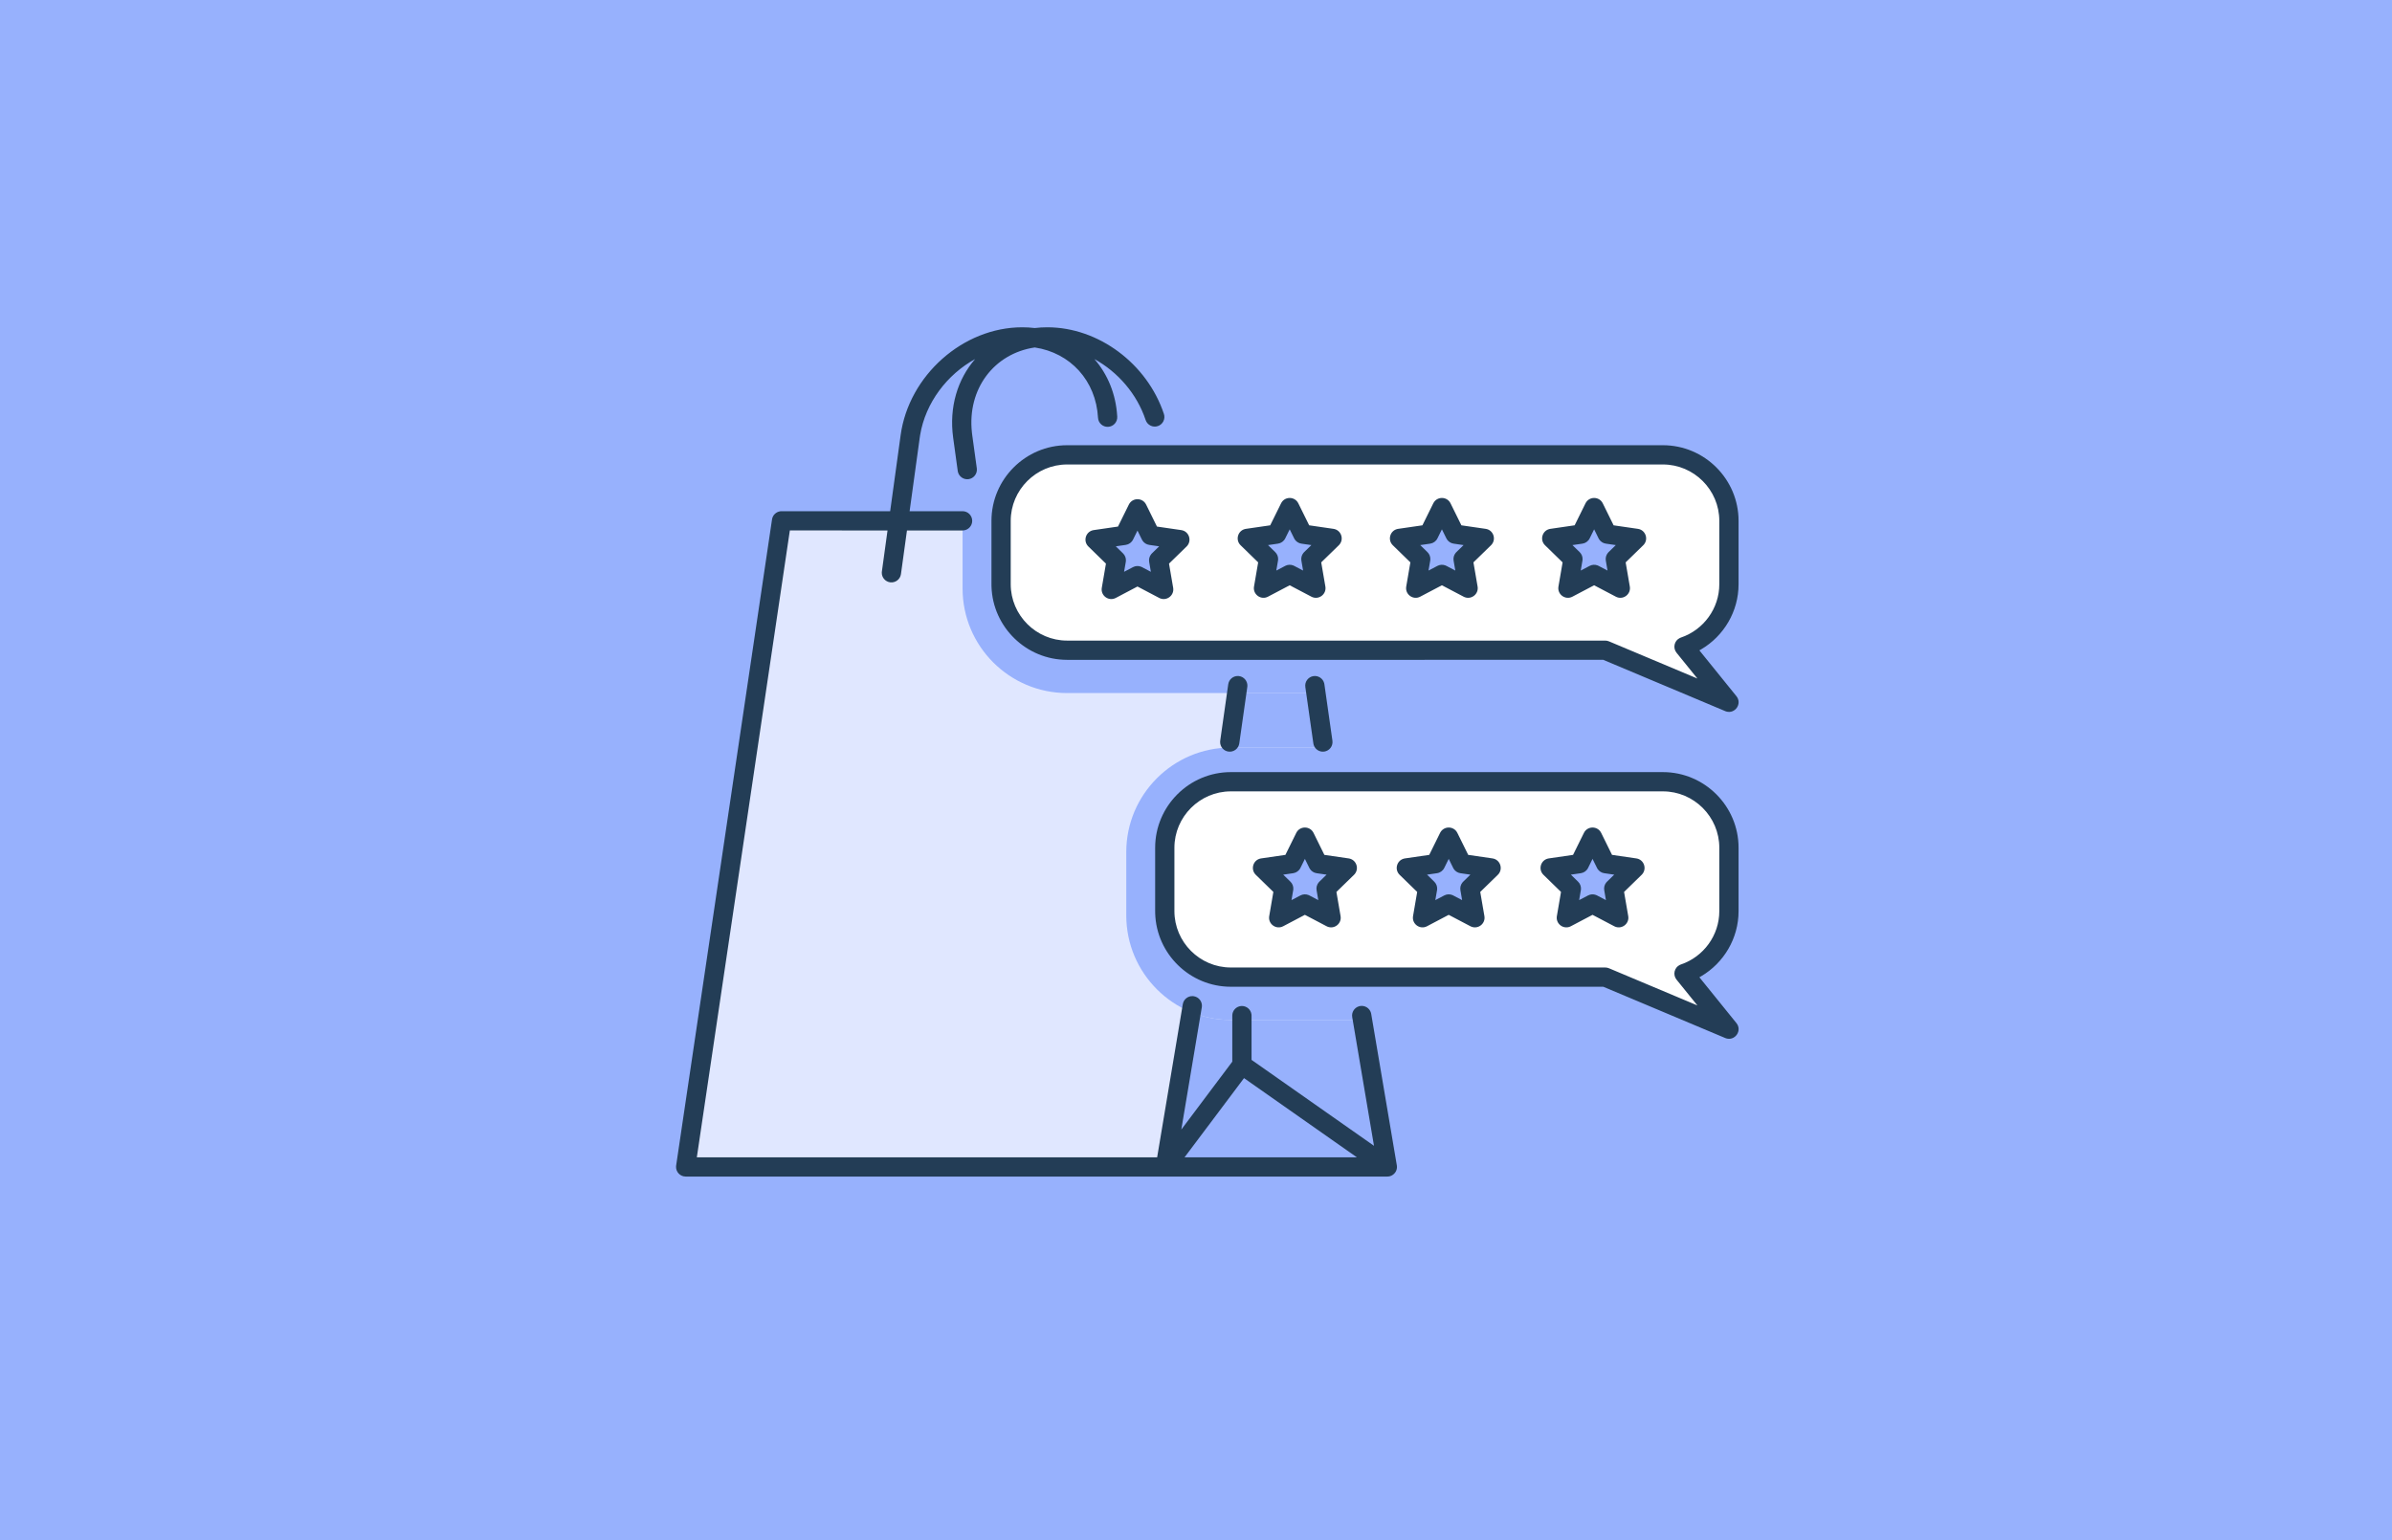
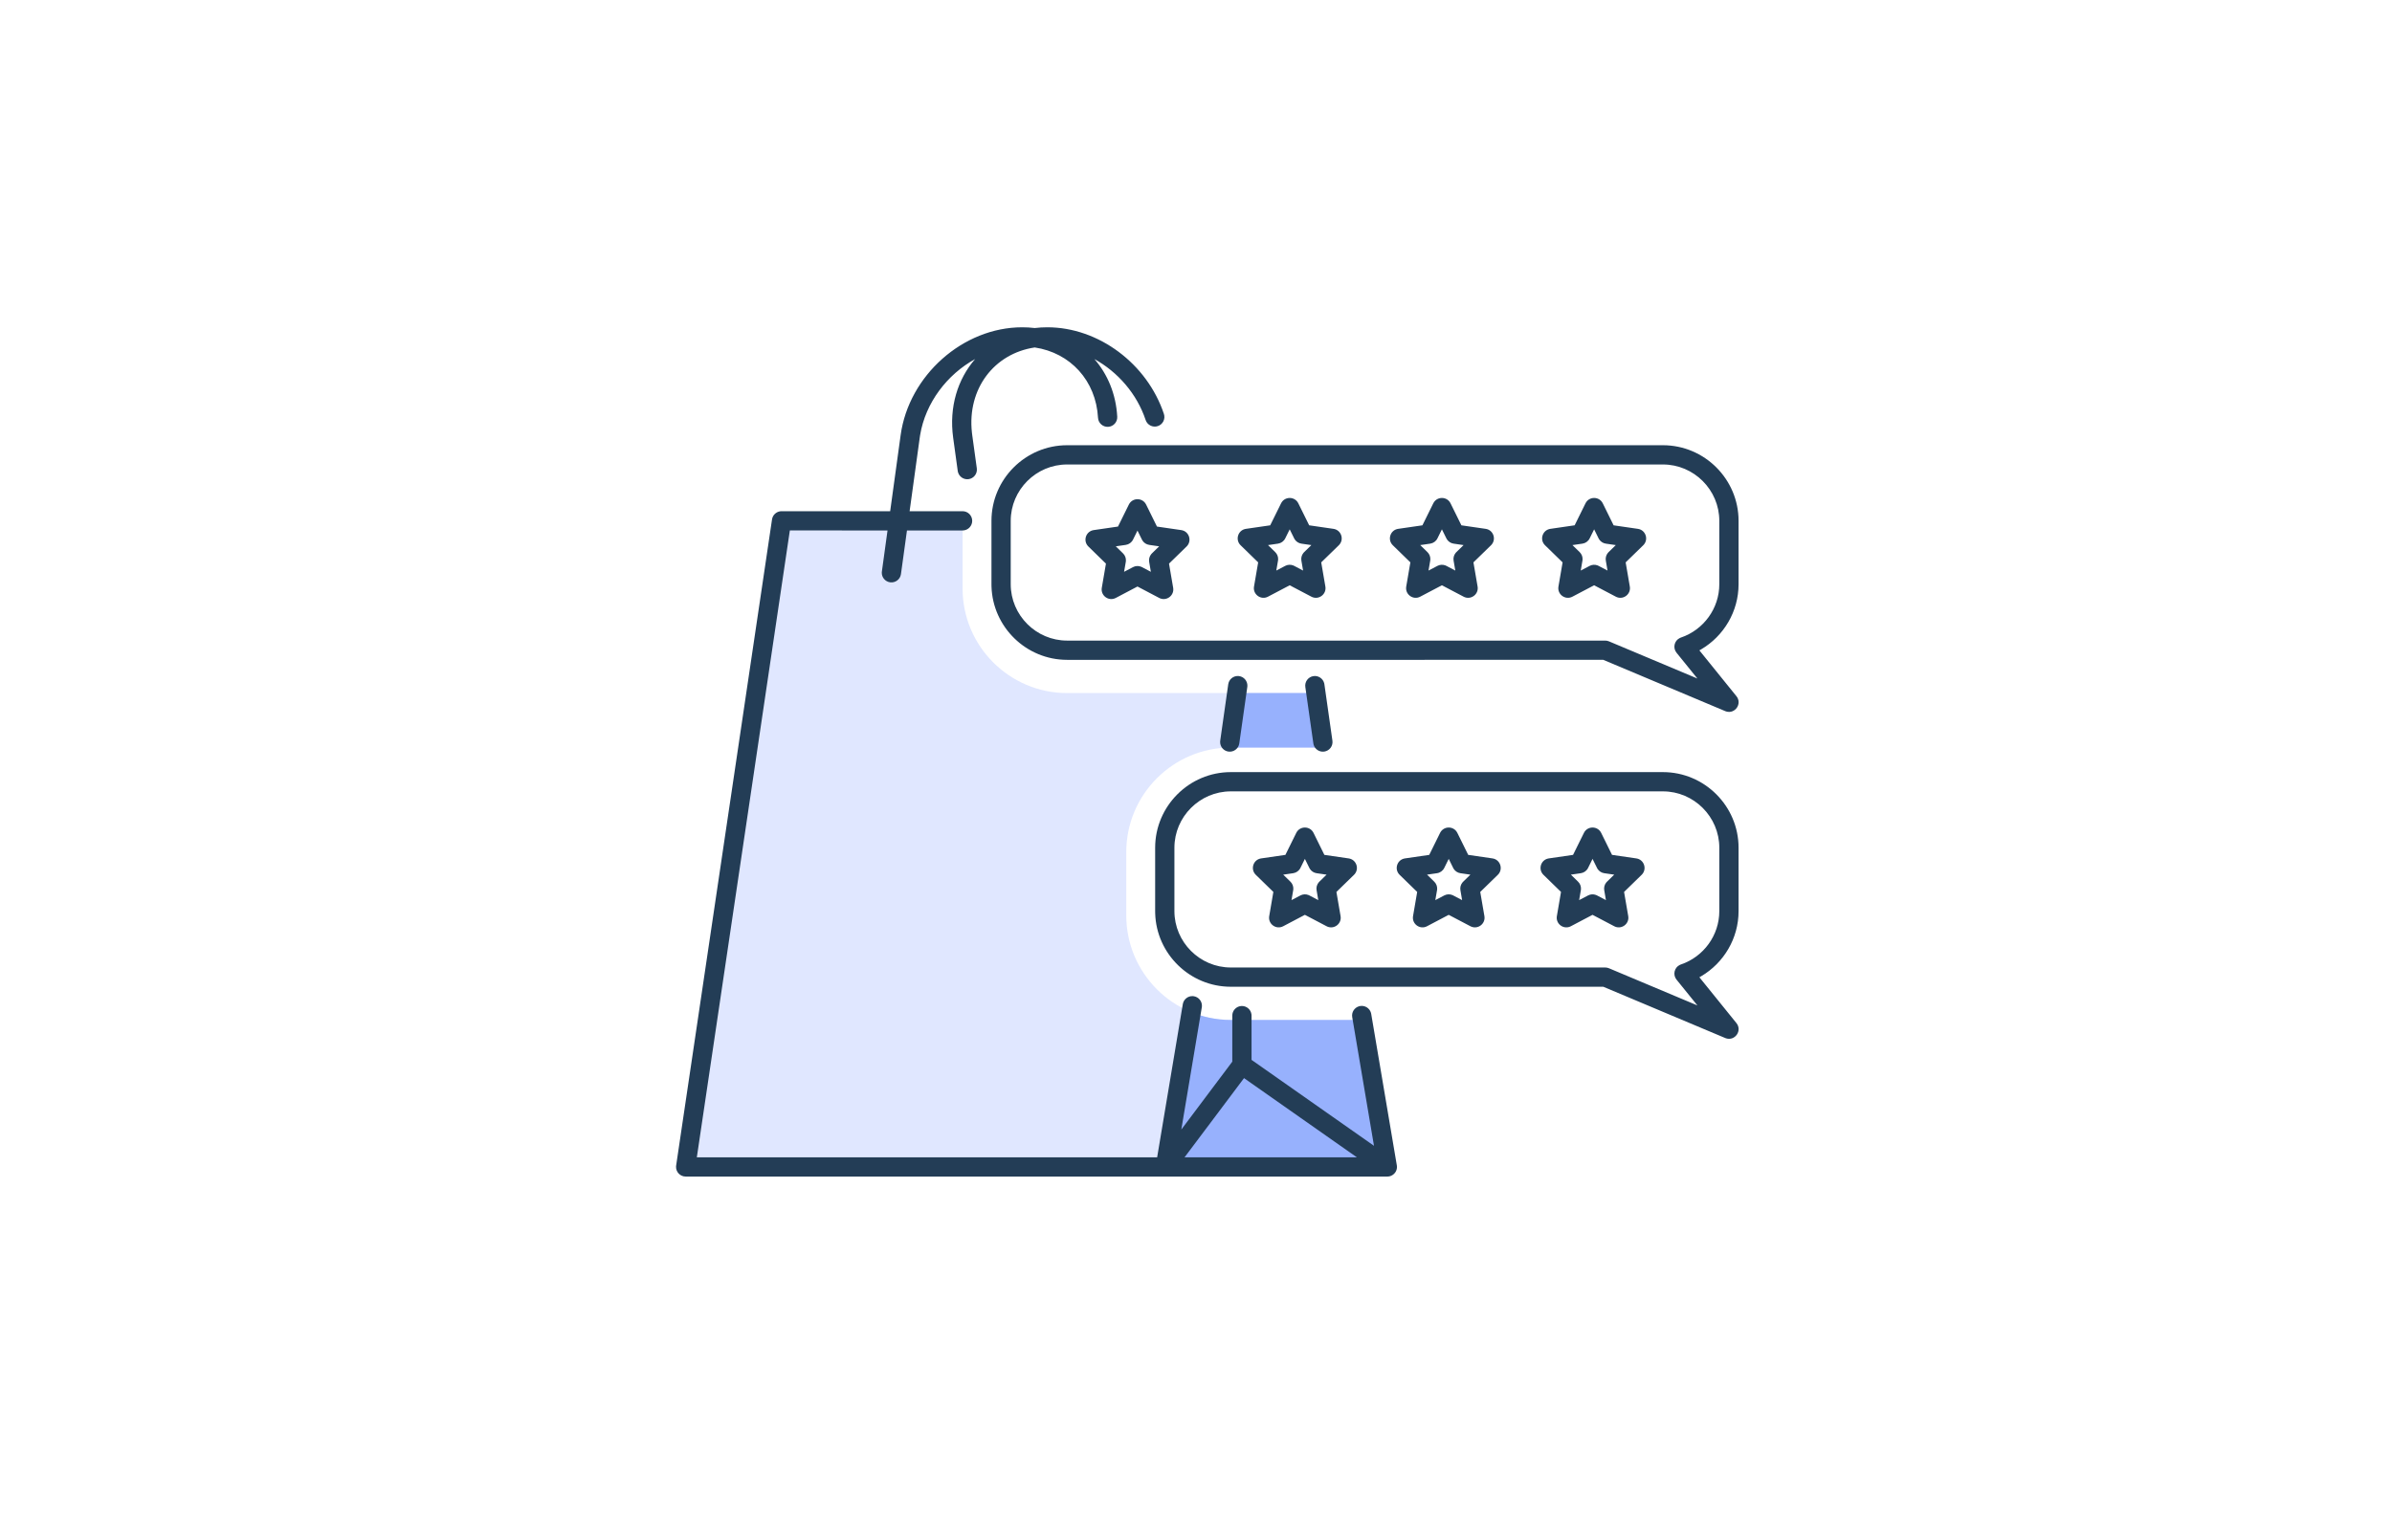
<svg xmlns="http://www.w3.org/2000/svg" width="354px" height="228px" viewBox="0 0 354 228" version="1.1">
  <title>Tactics Icons Color / Customer Lifecycle / Post Purchase Feedback</title>
  <g id="Tactics-Icons-Color-/-Customer-Lifecycle-/-Post-Purchase-Feedback" stroke="none" stroke-width="1" fill="none" fill-rule="evenodd">
-     <rect id="bg" fill="#97B1FD" x="0" y="0" width="354" height="228" />
    <g id="Group" transform="translate(63, 0)">
      <g id="Icon" transform="translate(37.05, 48.451)">
        <path d="M82.099,102.54 C73.57,102.54 66.631,95.6 66.631,87.072 L66.631,77.685 C66.631,69.157 73.57,62.217 82.099,62.217 L95.853,62.217 L94.643,54.147 L57.874,54.147 C49.345,54.147 42.406,47.207 42.406,38.679 L42.406,29.294 L15.866,29.294 L1.425,124.938 L105.265,124.938 L101.904,102.54 L82.099,102.54 Z" id="bag" fill="#E0E7FF" />
        <path d="M75.92,101.243 C77.814,102.073 79.902,102.54 82.099,102.54 L82.099,102.54 L101.904,102.54 L105.265,124.938 L72.408,124.938 Z M94.642,54.147 L95.853,62.217 L82.099,62.217 C81.964,62.217 81.836,62.234 81.702,62.237 L81.702,62.237 L82.902,54.147 L94.642,54.147 Z" id="bag-dark" fill="#97B1FD" />
        <path d="M146.053,67.918 C151.426,67.918 155.821,72.313 155.821,77.685 L155.821,77.685 L155.821,87.072 C155.821,91.352 153.027,95.006 149.173,96.316 L149.173,96.316 L155.821,104.541 L137.513,96.84 L82.099,96.84 C76.726,96.84 72.33,92.445 72.33,87.072 L72.33,87.072 L72.33,77.685 C72.33,72.313 76.726,67.918 82.099,67.918 L82.099,67.918 Z M146.053,19.525 C151.426,19.525 155.821,23.92 155.821,29.294 L155.821,29.294 L155.821,38.679 C155.821,42.959 153.027,46.613 149.173,47.924 L149.173,47.924 L155.821,56.148 L137.513,48.447 L57.874,48.447 C52.501,48.447 48.105,44.052 48.105,38.679 L48.105,38.679 L48.105,29.294 C48.105,23.92 52.501,19.525 57.874,19.525 L57.874,19.525 Z" id="speech-bubbles" fill="#FFFFFF" />
-         <path d="M93.066,76.121 L95.004,80.046 L99.338,80.676 L96.203,83.733 L96.942,88.048 L93.066,86.01 L89.192,88.048 L89.931,83.733 L86.796,80.676 L91.128,80.046 L93.066,76.121 Z M135.637,76.121 L137.575,80.046 L141.907,80.676 L138.772,83.733 L139.513,88.048 L135.637,86.01 L131.761,88.048 L132.502,83.733 L129.367,80.676 L133.699,80.046 L135.637,76.121 Z M114.351,76.121 L116.289,80.046 L120.623,80.676 L117.486,83.733 L118.227,88.048 L114.351,86.01 L110.475,88.048 L111.216,83.733 L108.081,80.676 L112.413,80.046 L114.351,76.121 Z M68.29,27.518 L70.228,31.444 L74.56,32.074 L71.425,35.131 L72.166,39.445 L68.29,37.408 L64.414,39.445 L65.155,35.131 L62.02,32.074 L66.352,31.444 L68.29,27.518 Z M135.871,27.334 L137.809,31.26 L142.141,31.89 L139.006,34.946 L139.747,39.261 L135.871,37.223 L131.995,39.261 L132.736,34.946 L129.601,31.89 L133.933,31.26 L135.871,27.334 Z M90.817,27.334 L92.755,31.26 L97.087,31.89 L93.952,34.946 L94.692,39.261 L90.817,37.223 L86.941,39.261 L87.681,34.946 L84.546,31.89 L88.879,31.26 L90.817,27.334 Z M113.344,27.334 L115.282,31.26 L119.615,31.89 L116.479,34.946 L117.22,39.261 L113.344,37.223 L109.468,39.261 L110.209,34.946 L107.074,31.89 L111.406,31.26 L113.344,27.334 Z" id="stars" fill="#97B1FD" />
        <path d="M54.945,0 C62.549,0 69.731,5.411 72.2,12.825 C72.449,13.572 72.045,14.379 71.299,14.627 C70.552,14.876 69.745,14.472 69.496,13.726 C68.206,9.852 65.383,6.615 61.916,4.706 C63.884,6.968 65.111,9.911 65.294,13.234 C65.338,14.019 64.736,14.692 63.95,14.735 C63.164,14.779 62.492,14.177 62.449,13.391 C62.145,7.906 58.365,3.773 53.084,2.986 C47.064,3.883 43.075,9.118 43.788,15.581 L43.834,15.957 L44.511,20.876 C44.618,21.655 44.073,22.374 43.294,22.482 C42.57,22.581 41.898,22.118 41.72,21.428 L41.688,21.264 L41.011,16.345 C40.386,11.802 41.68,7.673 44.263,4.702 C40.115,6.986 36.92,11.161 36.124,15.948 L36.064,16.345 L34.566,27.226 L42.405,27.226 C43.192,27.226 43.83,27.864 43.83,28.651 C43.83,29.382 43.28,29.984 42.572,30.066 L42.405,30.076 L34.174,30.076 L33.286,36.535 C33.179,37.314 32.46,37.859 31.68,37.752 C30.956,37.652 30.435,37.025 30.449,36.312 L30.463,36.146 L31.297,30.076 L16.842,30.075 L3.077,122.871 L71.2,122.872 L74.997,100.2 C75.118,99.479 75.76,98.976 76.472,99.012 L76.638,99.03 C77.359,99.151 77.862,99.793 77.826,100.505 L77.808,100.671 L74.776,118.764 L82.32,108.714 L82.321,101.898 C82.321,101.167 82.871,100.565 83.579,100.483 L83.746,100.473 C84.476,100.473 85.079,101.023 85.161,101.732 L85.171,101.898 L85.17,108.449 L103.291,121.17 L100.07,102.121 C99.948,101.4 100.39,100.715 101.076,100.515 L101.238,100.478 C101.958,100.356 102.644,100.798 102.843,101.483 L102.88,101.646 L106.667,124.042 C106.668,124.045 106.669,124.048 106.669,124.051 L106.671,124.06 C106.718,124.34 106.681,124.612 106.579,124.853 C106.573,124.863 106.569,124.873 106.565,124.883 C106.55,124.918 106.533,124.951 106.515,124.984 C106.51,124.991 106.506,124.997 106.503,125.004 C106.484,125.039 106.463,125.072 106.44,125.104 C106.437,125.108 106.435,125.111 106.432,125.115 C106.27,125.344 106.05,125.52 105.791,125.623 C105.785,125.624 105.779,125.626 105.774,125.628 C105.665,125.671 105.549,125.699 105.429,125.713 L105.396,125.716 C105.392,125.716 105.388,125.716 105.384,125.717 L105.266,125.722 L1.425,125.722 C0.609,125.722 -0.028,125.042 0.001,124.248 L0.016,124.088 L14.204,28.442 C14.3,27.797 14.818,27.307 15.453,27.235 L15.614,27.226 L31.689,27.226 L33.24,15.957 C34.455,7.124 42.474,1.70530257e-13 51.227,1.70530257e-13 C51.859,1.70530257e-13 52.479,0.037 53.085,0.11 C53.69,0.037 54.311,0 54.945,0 Z M84.057,111.15 L75.258,122.871 L100.755,122.871 L84.057,111.15 Z M146.053,65.85 C152.212,65.85 157.246,70.884 157.246,77.043 L157.246,77.043 L157.246,86.43 C157.246,90.464 155.064,94.098 151.707,96.072 L151.707,96.072 L151.446,96.218 L156.929,103.003 C157.827,104.114 156.719,105.671 155.414,105.265 L155.414,105.265 L155.268,105.212 L137.228,97.623 L82.099,97.623 C76.055,97.623 71.096,92.777 70.911,86.777 L70.911,86.777 L70.905,86.43 L70.905,77.043 C70.905,70.884 75.939,65.85 82.099,65.85 L82.099,65.85 Z M146.053,68.7 L82.099,68.7 C77.513,68.7 73.755,72.458 73.755,77.043 L73.755,77.043 L73.755,86.43 C73.755,91.015 77.513,94.773 82.099,94.773 L82.099,94.773 L137.513,94.773 C137.702,94.773 137.89,94.811 138.065,94.885 L138.065,94.885 L151.153,100.389 L148.065,96.569 C147.479,95.844 147.74,94.778 148.555,94.389 L148.555,94.389 L148.714,94.325 C152.076,93.181 154.396,90.012 154.396,86.43 L154.396,86.43 L154.396,77.043 C154.396,72.458 150.638,68.7 146.053,68.7 L146.053,68.7 Z M113.073,74.848 C113.596,73.789 115.106,73.789 115.629,74.848 L115.629,74.848 L117.234,78.101 L120.826,78.624 C121.939,78.786 122.416,80.096 121.728,80.933 L121.728,80.933 L121.616,81.055 L119.016,83.588 L119.632,87.165 C119.823,88.276 118.718,89.135 117.708,88.733 L117.708,88.733 L117.564,88.667 L114.349,86.978 L111.138,88.667 C110.14,89.192 108.982,88.407 109.052,87.322 L109.052,87.322 L109.071,87.165 L109.684,83.587 L107.086,81.055 C106.281,80.269 106.666,78.929 107.714,78.657 L107.714,78.657 L107.876,78.624 L111.467,78.102 Z M134.359,74.848 C134.881,73.789 136.392,73.789 136.914,74.848 L136.914,74.848 L138.519,78.101 L142.112,78.624 C143.225,78.786 143.701,80.096 143.013,80.933 L143.013,80.933 L142.901,81.055 L140.302,83.588 L140.917,87.165 C141.108,88.276 140.003,89.135 138.993,88.733 L138.993,88.733 L138.849,88.667 L135.635,86.978 L132.424,88.667 C131.426,89.192 130.267,88.407 130.337,87.322 L130.337,87.322 L130.356,87.165 L130.969,83.587 L128.372,81.055 C127.566,80.269 127.951,78.929 128.999,78.657 L128.999,78.657 L129.161,78.624 L132.752,78.102 Z M91.788,74.848 C92.311,73.789 93.821,73.789 94.344,74.848 L94.344,74.848 L95.948,78.101 L99.542,78.624 C100.656,78.786 101.132,80.097 100.444,80.933 L100.444,80.933 L100.332,81.055 L97.731,83.588 L98.346,87.165 C98.537,88.276 97.433,89.135 96.422,88.733 L96.422,88.733 L96.279,88.667 L93.064,86.978 L89.853,88.667 C88.855,89.192 87.696,88.407 87.767,87.322 L87.767,87.322 L87.786,87.165 L88.399,83.587 L85.801,81.055 C84.996,80.269 85.381,78.929 86.429,78.657 L86.429,78.657 L86.591,78.624 L90.181,78.102 Z M114.351,78.696 L113.691,80.035 C113.483,80.456 113.082,80.747 112.618,80.815 L112.618,80.815 L111.143,81.029 L112.211,82.071 C112.505,82.357 112.659,82.754 112.64,83.159 L112.64,83.159 L112.621,83.332 L112.367,84.799 L113.688,84.107 C114.051,83.916 114.477,83.892 114.855,84.035 L114.855,84.035 L115.014,84.107 L116.333,84.799 L116.082,83.332 C116.012,82.928 116.121,82.516 116.374,82.2 L116.374,82.2 L116.491,82.071 L117.559,81.029 L116.084,80.815 C115.678,80.756 115.32,80.525 115.098,80.187 L115.098,80.187 L115.011,80.035 L114.351,78.696 Z M135.636,78.696 L134.976,80.035 C134.769,80.456 134.368,80.747 133.904,80.815 L133.904,80.815 L132.428,81.029 L133.496,82.071 C133.79,82.357 133.944,82.754 133.925,83.159 L133.925,83.159 L133.906,83.332 L133.652,84.799 L134.973,84.107 C135.337,83.916 135.762,83.892 136.14,84.035 L136.14,84.035 L136.3,84.107 L137.618,84.799 L137.367,83.332 C137.298,82.928 137.406,82.516 137.659,82.2 L137.659,82.2 L137.777,82.071 L138.844,81.029 L137.369,80.815 C136.963,80.756 136.606,80.525 136.383,80.187 L136.383,80.187 L136.297,80.035 L135.636,78.696 Z M93.066,78.696 L92.406,80.035 C92.198,80.456 91.797,80.747 91.333,80.815 L91.333,80.815 L89.858,81.029 L90.926,82.071 C91.22,82.357 91.374,82.754 91.354,83.159 L91.354,83.159 L91.335,83.332 L91.082,84.799 L92.403,84.107 C92.766,83.916 93.191,83.892 93.57,84.035 L93.57,84.035 L93.729,84.107 L95.048,84.799 L94.797,83.332 C94.727,82.927 94.836,82.516 95.089,82.2 L95.089,82.2 L95.206,82.07 L96.275,81.029 L94.799,80.815 C94.393,80.756 94.035,80.525 93.813,80.187 L93.813,80.187 L93.726,80.035 L93.066,78.696 Z M83.166,51.622 L83.332,51.636 C84.055,51.739 84.574,52.368 84.556,53.081 L84.542,53.247 L83.357,61.599 C83.246,62.378 82.525,62.92 81.745,62.81 C81.022,62.707 80.503,62.078 80.521,61.365 L80.535,61.199 L81.721,52.847 C81.823,52.123 82.453,51.604 83.166,51.622 Z M95.919,52.683 L95.952,52.847 L97.139,61.199 C97.25,61.978 96.708,62.699 95.929,62.81 C95.205,62.913 94.531,62.453 94.35,61.763 L94.317,61.6 L93.13,53.248 C93.019,52.469 93.561,51.747 94.341,51.636 C95.064,51.534 95.738,51.993 95.919,52.683 Z M146.053,17.458 C152.212,17.458 157.246,22.491 157.246,28.65 L157.246,28.65 L157.246,38.037 C157.246,42.071 155.064,45.706 151.706,47.68 L151.706,47.68 L151.446,47.826 L156.929,54.61 C157.827,55.721 156.719,57.278 155.414,56.872 L155.414,56.872 L155.268,56.819 L137.224,49.229 L57.874,49.23 C51.83,49.23 46.871,44.385 46.686,38.384 L46.686,38.384 L46.68,38.037 L46.68,28.65 C46.68,22.491 51.714,17.458 57.874,17.458 L57.874,17.458 Z M146.053,20.308 L57.874,20.308 C53.288,20.308 49.53,24.065 49.53,28.65 L49.53,28.65 L49.53,38.037 C49.53,42.623 53.288,46.38 57.874,46.38 L57.874,46.38 L137.513,46.38 C137.702,46.38 137.89,46.418 138.065,46.492 L138.065,46.492 L151.153,51.996 L148.065,48.176 C147.479,47.451 147.74,46.385 148.555,45.996 L148.555,45.996 L148.715,45.931 C152.075,44.789 154.396,41.619 154.396,38.037 L154.396,38.037 L154.396,28.65 C154.396,24.065 150.638,20.308 146.053,20.308 L146.053,20.308 Z M67.012,26.245 C67.535,25.186 69.045,25.186 69.568,26.245 L69.568,26.245 L71.173,29.499 L74.765,30.022 C75.878,30.183 76.354,31.494 75.667,32.33 L75.667,32.33 L75.555,32.452 L72.956,34.984 L73.57,38.562 C73.761,39.673 72.656,40.533 71.646,40.131 L71.646,40.131 L71.503,40.065 L68.289,38.374 L65.077,40.065 C64.079,40.589 62.92,39.804 62.991,38.719 L62.991,38.719 L63.009,38.562 L63.622,34.986 L61.024,32.452 C60.218,31.667 60.603,30.327 61.651,30.054 L61.651,30.054 L61.813,30.022 L65.405,29.499 Z M112.066,26.061 C112.589,25.002 114.099,25.002 114.621,26.061 L114.621,26.061 L116.228,29.316 L119.819,29.837 C120.932,29.999 121.408,31.309 120.72,32.146 L120.72,32.146 L120.608,32.268 L118.009,34.8 L118.624,38.378 C118.815,39.489 117.71,40.349 116.7,39.946 L116.7,39.946 L116.557,39.88 L113.342,38.191 L110.131,39.88 C109.133,40.405 107.974,39.62 108.045,38.535 L108.045,38.535 L108.063,38.378 L108.676,34.8 L106.079,32.268 C105.274,31.483 105.658,30.143 106.707,29.87 L106.707,29.87 L106.869,29.837 L110.458,29.316 Z M134.593,26.061 C135.116,25.002 136.626,25.002 137.149,26.061 L137.149,26.061 L138.755,29.316 L142.346,29.837 C143.459,29.999 143.935,31.309 143.248,32.146 L143.248,32.146 L143.136,32.268 L140.537,34.8 L141.151,38.378 C141.342,39.489 140.237,40.349 139.227,39.946 L139.227,39.946 L139.084,39.88 L135.87,38.191 L132.658,39.88 C131.66,40.405 130.501,39.62 130.572,38.535 L130.572,38.535 L130.59,38.378 L131.204,34.802 L128.605,32.268 C127.799,31.483 128.184,30.143 129.232,29.87 L129.232,29.87 L129.395,29.837 L132.987,29.313 Z M89.539,26.061 C90.061,25.002 91.572,25.002 92.094,26.061 L92.094,26.061 L93.7,29.314 L97.293,29.837 C98.406,29.999 98.882,31.31 98.194,32.146 L98.194,32.146 L98.083,32.268 L95.482,34.8 L96.097,38.378 C96.288,39.489 95.183,40.349 94.173,39.946 L94.173,39.946 L94.029,39.88 L90.816,38.191 L87.604,39.88 C86.606,40.405 85.447,39.62 85.517,38.535 L85.517,38.535 L85.536,38.378 L86.15,34.8 L83.552,32.268 C82.746,31.483 83.131,30.143 84.179,29.87 L84.179,29.87 L84.342,29.837 L87.931,29.316 Z M68.289,30.095 L67.63,31.433 C67.422,31.853 67.021,32.145 66.557,32.212 L66.557,32.212 L65.08,32.426 L66.149,33.468 C66.443,33.754 66.598,34.151 66.578,34.556 L66.578,34.556 L66.559,34.73 L66.307,36.197 L67.627,35.504 C67.99,35.313 68.415,35.289 68.794,35.433 L68.794,35.433 L68.953,35.504 L70.271,36.197 L70.02,34.73 C69.951,34.325 70.06,33.913 70.313,33.597 L70.313,33.597 L70.43,33.468 L71.497,32.426 L70.023,32.212 C69.617,32.153 69.259,31.923 69.037,31.584 L69.037,31.584 L68.95,31.433 L68.289,30.095 Z M113.343,29.91 L112.683,31.248 C112.476,31.669 112.075,31.96 111.611,32.028 L111.611,32.028 L110.136,32.243 L111.203,33.284 C111.497,33.57 111.651,33.967 111.632,34.372 L111.632,34.372 L111.613,34.545 L111.36,36.013 L112.681,35.32 C113.044,35.129 113.469,35.105 113.848,35.248 L113.848,35.248 L114.007,35.32 L115.326,36.013 L115.074,34.545 C115.005,34.141 115.113,33.729 115.367,33.413 L115.367,33.413 L115.484,33.284 L116.551,32.243 L115.077,32.028 C114.671,31.969 114.313,31.738 114.091,31.4 L114.091,31.4 L114.004,31.248 L113.343,29.91 Z M135.871,29.91 L135.211,31.248 C135.003,31.669 134.602,31.96 134.138,32.028 L134.138,32.028 L132.661,32.243 L133.73,33.283 C134.024,33.57 134.179,33.967 134.159,34.372 L134.159,34.372 L134.14,34.545 L133.888,36.013 L135.208,35.32 C135.571,35.129 135.996,35.105 136.375,35.248 L136.375,35.248 L136.534,35.32 L137.853,36.013 L137.601,34.545 C137.532,34.141 137.641,33.729 137.894,33.413 L137.894,33.413 L138.011,33.284 L139.077,32.243 L137.604,32.028 C137.198,31.969 136.84,31.738 136.618,31.4 L136.618,31.4 L136.531,31.248 L135.871,29.91 Z M90.817,29.91 L90.156,31.248 C89.949,31.669 89.548,31.96 89.084,32.028 L89.084,32.028 L87.608,32.243 L88.676,33.284 C88.97,33.57 89.124,33.967 89.105,34.372 L89.105,34.372 L89.086,34.545 L88.833,36.013 L90.153,35.32 C90.517,35.129 90.942,35.105 91.32,35.248 L91.32,35.248 L91.48,35.32 L92.799,36.013 L92.547,34.545 C92.478,34.141 92.586,33.729 92.84,33.413 L92.84,33.413 L92.957,33.283 L94.025,32.243 L92.55,32.028 C92.144,31.969 91.786,31.738 91.563,31.4 L91.563,31.4 L91.477,31.248 L90.817,29.91 Z" id="stroke" fill="#233D56" />
      </g>
    </g>
  </g>
</svg>